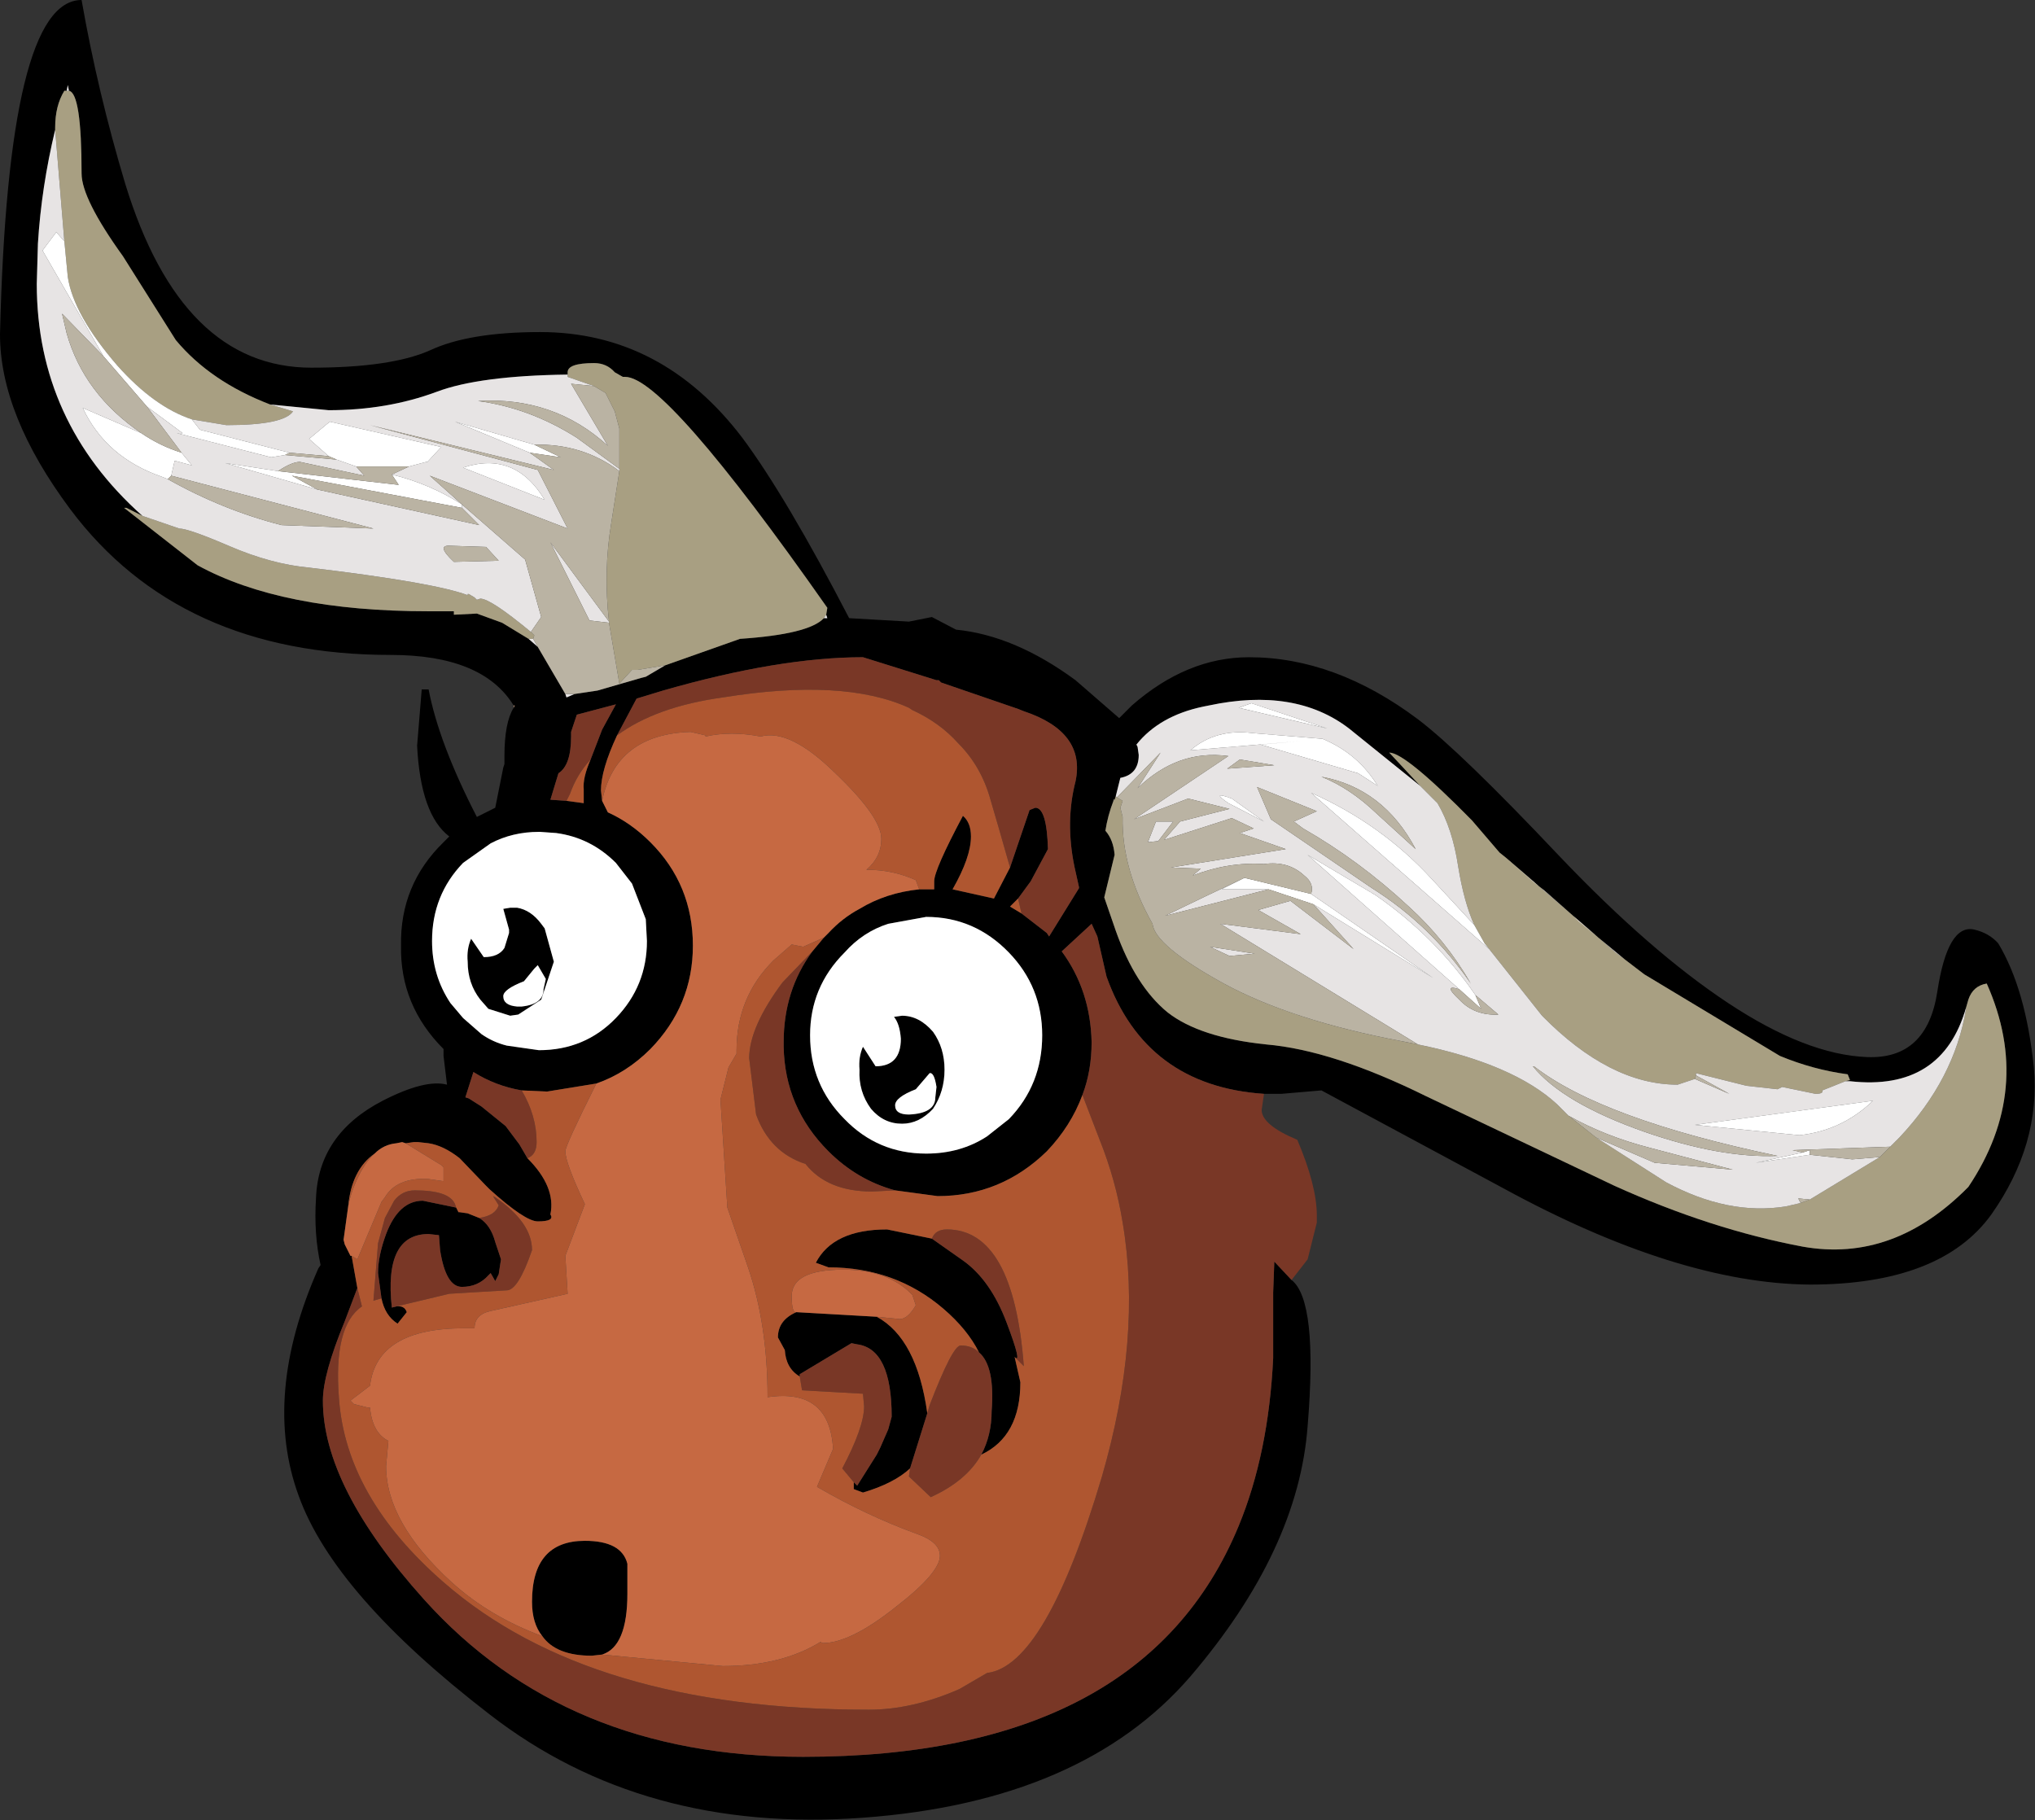
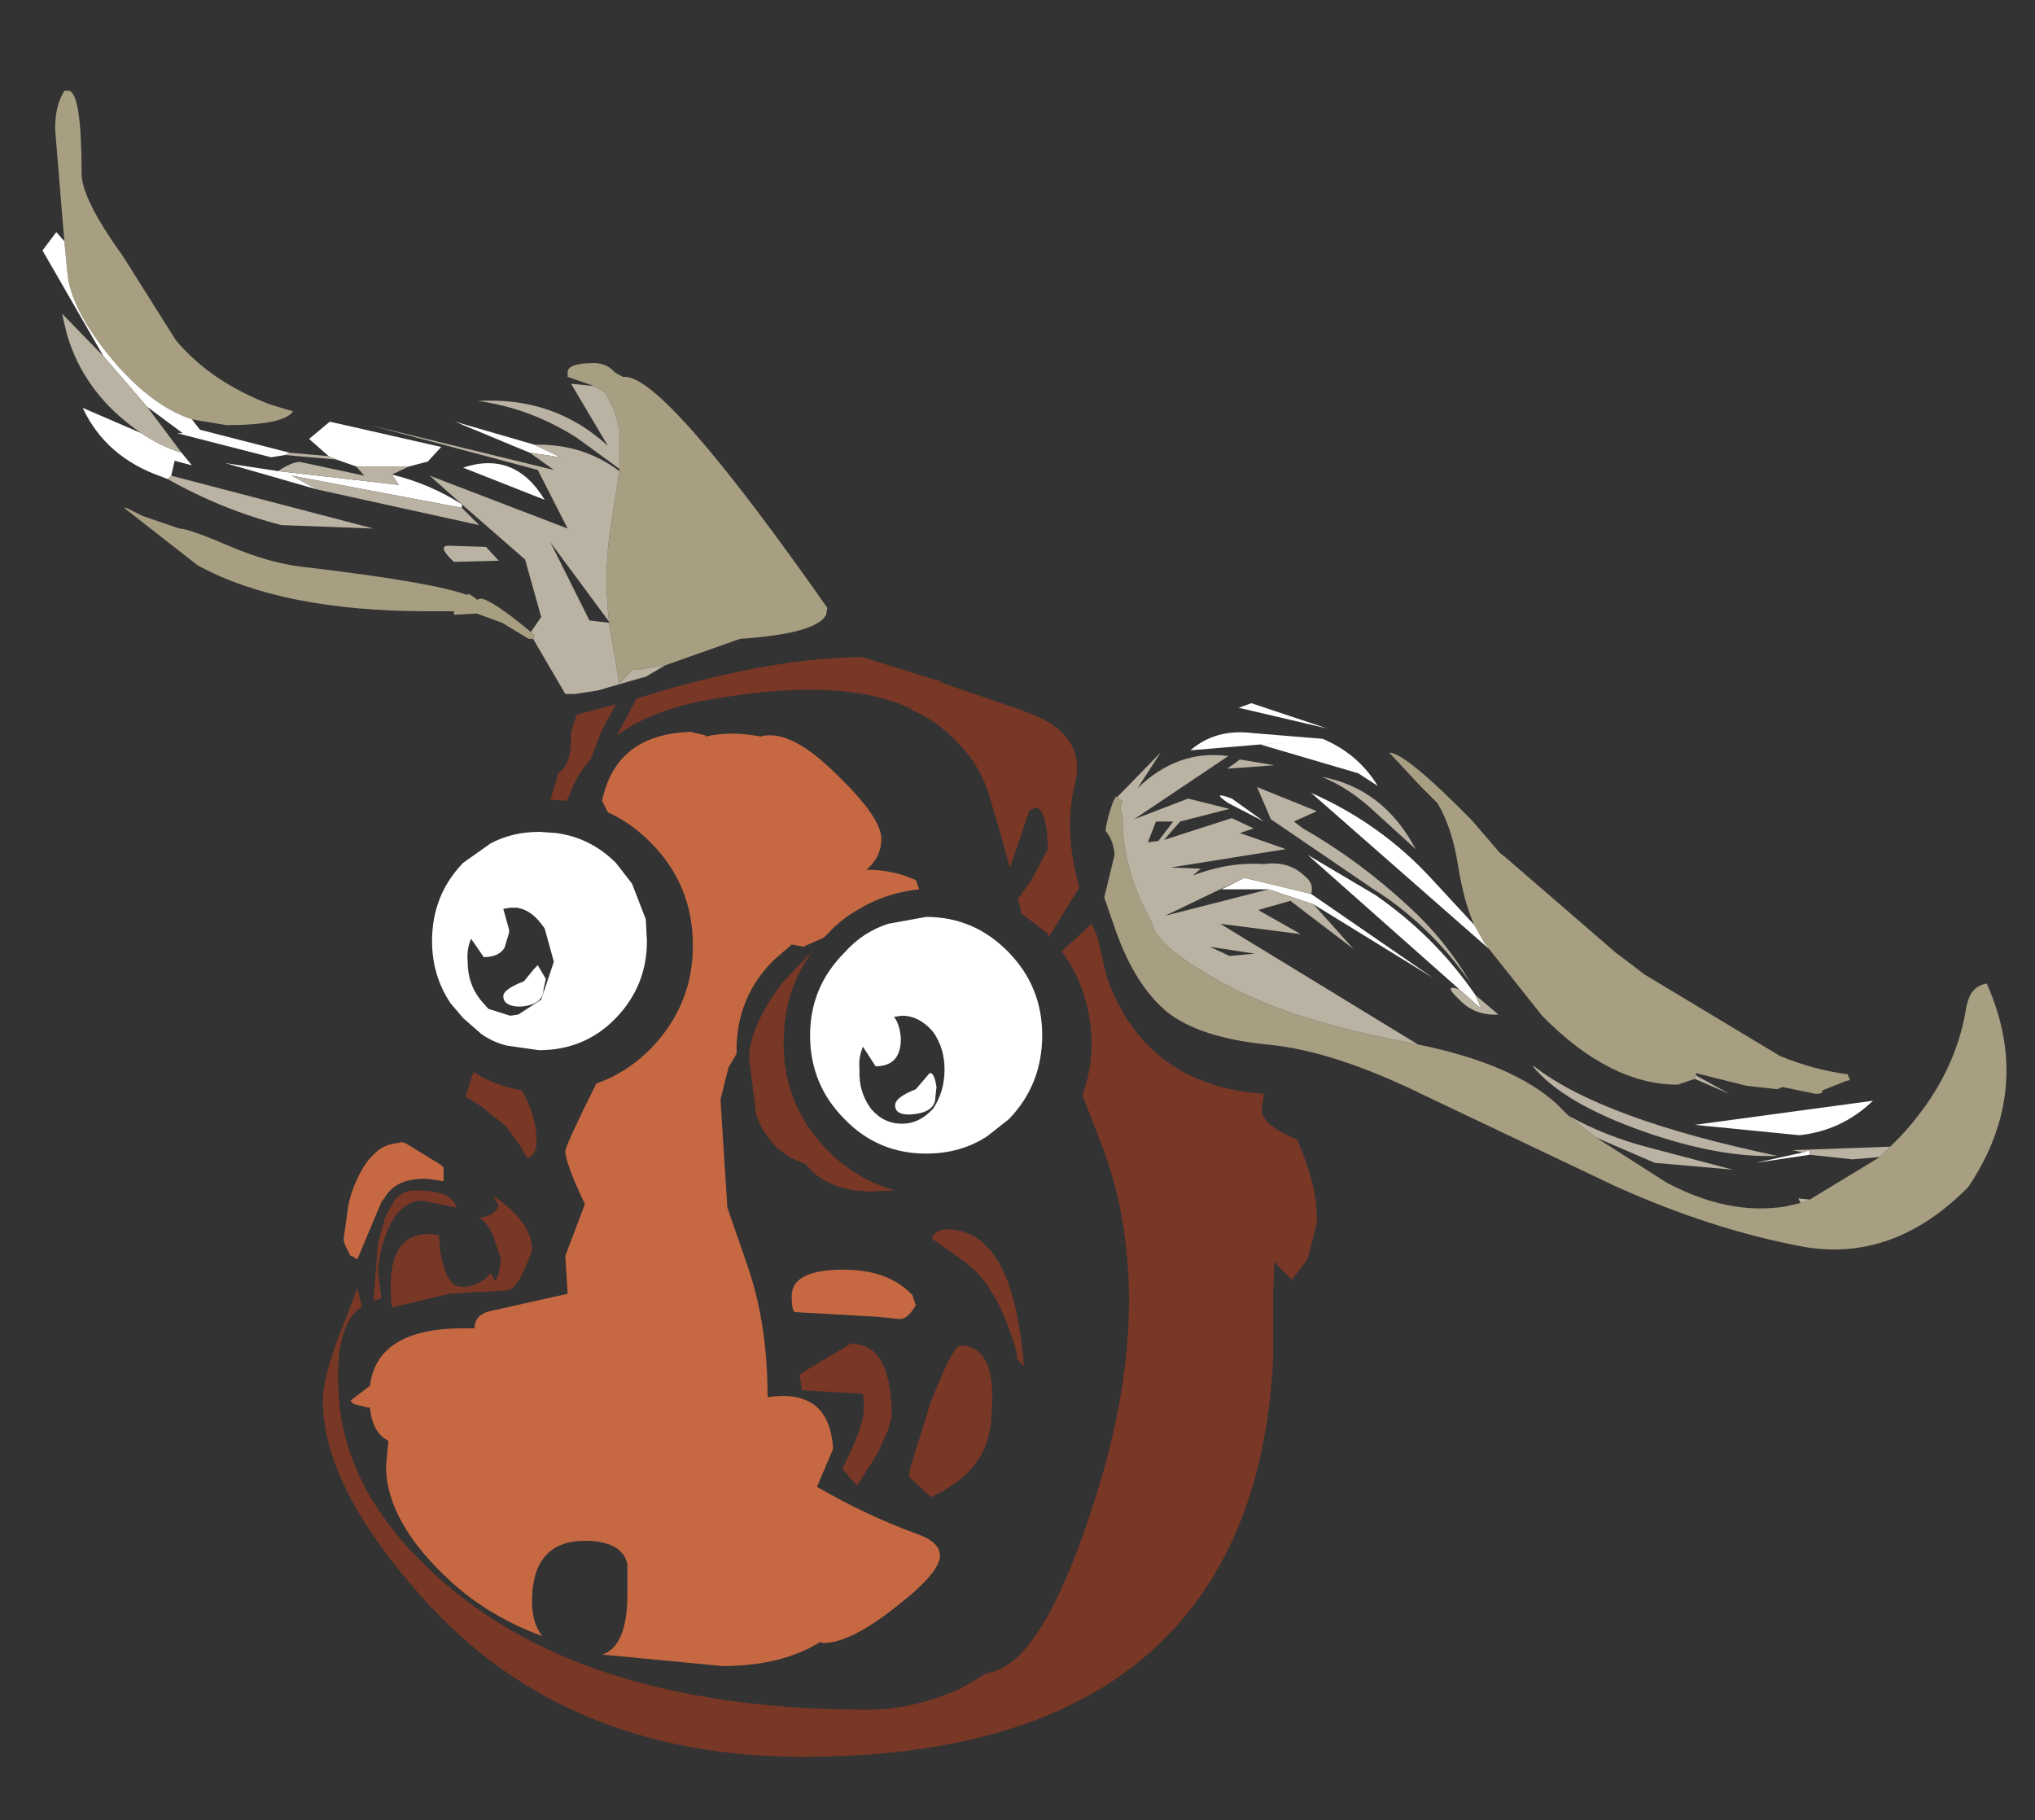
<svg xmlns="http://www.w3.org/2000/svg" height="79.2px" width="88.55px">
  <rect width="100%" height="100%" fill="#333333" stroke="none" />
  <g transform="matrix(1.0, 0.0, 0.0, 1.0, 1.3, 6.35)">
-     <path d="M1.7 -2.4 L1.65 -2.65 1.6 -2.4 1.5 -2.4 Q1.1 -1.75 1.1 -0.8 L1.1 -0.7 Q0.5 1.8 0.35 4.25 L0.3 6.0 Q0.3 12.0 4.9 16.1 L4.2 15.75 4.1 15.75 7.3 18.25 Q10.95 20.25 17.35 20.25 L18.45 20.25 18.45 20.4 19.45 20.35 20.55 20.75 21.7 21.45 22.1 21.8 23.3 23.85 23.35 24.0 23.7 23.85 24.7 23.7 26.6 23.15 26.8 23.1 27.65 22.6 30.9 21.45 Q33.9 21.25 34.55 20.55 L34.7 20.55 34.65 20.4 34.7 20.1 Q27.65 10.05 25.9 10.05 L25.8 10.05 25.45 9.85 Q25.1 9.45 24.55 9.45 23.4 9.45 23.4 9.85 L23.4 9.95 Q19.55 10.0 17.7 10.7 15.55 11.5 13.0 11.5 L10.45 11.25 Q7.85 10.25 6.35 8.45 L4.05 4.8 Q2.25 2.3 2.25 1.2 2.25 -2.3 1.7 -2.4 M21.05 24.35 Q19.7 22.15 15.7 22.15 6.5 22.15 1.75 15.8 -1.3 11.7 -1.3 8.2 -0.95 -6.35 2.25 -6.35 2.95 -2.35 4.15 1.65 6.6 9.65 12.25 9.65 15.7 9.65 17.4 8.9 19.1 8.1 22.2 8.1 27.5 8.1 31.0 12.7 32.9 15.25 35.65 20.55 L38.25 20.7 39.25 20.5 40.3 21.05 Q42.85 21.3 45.5 23.25 L47.4 24.9 47.95 24.35 Q50.35 22.25 53.05 22.25 56.8 22.25 60.4 24.95 62.25 26.35 66.55 30.9 70.5 35.05 73.9 37.3 77.3 39.55 79.95 39.65 82.55 39.75 83.0 36.8 83.45 33.85 84.6 34.1 85.25 34.25 85.65 34.7 86.85 36.7 87.2 40.1 87.5 43.45 85.35 46.5 83.15 49.55 77.45 49.55 71.7 49.5 64.1 45.35 L56.2 41.1 54.45 41.25 53.7 41.25 Q48.55 40.9 46.85 36.15 L46.45 34.4 46.2 33.85 44.9 35.05 Q46.15 36.75 46.2 39.0 46.2 40.25 45.8 41.3 45.3 42.65 44.25 43.75 42.25 45.7 39.5 45.7 L37.65 45.45 Q36.0 45.0 34.75 43.75 32.85 41.85 32.8 39.2 L32.8 39.0 Q32.8 36.75 34.05 35.05 L34.55 34.45 34.75 34.25 Q35.35 33.6 36.1 33.2 37.25 32.5 38.7 32.35 L39.35 32.35 39.35 32.0 Q39.35 31.5 40.6 29.15 40.95 29.45 40.95 30.05 40.95 30.95 40.15 32.35 L41.95 32.75 42.65 31.4 43.5 28.9 43.75 28.8 Q44.25 28.8 44.3 30.6 L43.55 32.0 43.0 32.75 42.65 33.1 43.15 33.4 44.25 34.25 44.35 34.4 45.65 32.3 45.65 32.25 45.45 31.35 Q45.05 29.4 45.5 27.65 45.95 25.5 43.25 24.6 L43.0 24.5 39.65 23.35 39.55 23.25 39.45 23.25 36.25 22.25 Q32.6 22.25 27.55 23.7 L26.4 24.05 25.55 25.65 Q24.85 27.15 24.85 28.05 L24.9 28.5 25.15 29.0 Q26.15 29.45 27.0 30.3 28.85 32.15 28.85 34.8 28.85 37.4 27.0 39.3 25.95 40.35 24.65 40.8 L22.5 41.15 21.4 41.1 Q20.25 40.9 19.3 40.3 L18.95 41.4 19.1 41.45 19.65 41.8 20.7 42.65 21.3 43.45 21.65 44.05 Q22.9 45.3 22.65 46.5 22.85 46.8 22.1 46.8 21.55 46.8 20.0 45.4 L19.85 45.25 18.7 44.05 Q18.0 43.5 17.35 43.4 L16.9 43.35 16.7 43.35 16.35 43.4 16.2 43.35 15.95 43.4 Q15.4 43.45 15.0 43.85 14.0 44.55 13.85 46.15 L13.65 47.6 13.7 47.8 13.95 48.3 14.0 48.3 14.25 49.7 13.7 51.15 Q12.75 53.45 12.75 54.6 12.75 58.35 17.15 63.25 23.3 70.1 33.65 70.1 48.45 70.1 52.6 60.05 53.9 56.9 54.1 52.75 L54.1 49.9 54.15 48.55 54.9 49.35 Q56.05 50.25 55.6 55.7 55.2 61.1 50.5 66.6 45.8 72.05 36.25 72.75 26.7 73.45 20.0 68.25 13.25 63.05 11.7 58.75 10.1 54.4 12.55 48.85 L12.65 48.7 Q12.35 47.35 12.45 45.8 12.55 43.0 15.35 41.55 17.2 40.6 18.15 40.85 L18.0 39.6 18.0 39.3 Q16.1 37.4 16.15 34.8 16.1 32.15 18.0 30.3 L18.25 30.05 Q17.0 29.1 16.85 26.1 L17.05 23.65 17.35 23.65 Q17.8 26.0 19.45 29.2 L20.25 28.8 20.6 27.05 20.65 26.9 20.65 26.55 Q20.65 25.1 21.05 24.45 L21.1 24.35 21.05 24.35 M47.15 28.5 Q46.9 29.15 46.8 29.8 47.15 30.2 47.2 30.85 L46.75 32.7 47.25 34.15 Q48.1 36.55 49.5 37.7 50.9 38.8 53.8 39.1 56.7 39.35 60.75 41.35 L68.95 45.25 Q73.15 47.15 77.15 47.9 81.1 48.6 84.35 45.3 87.2 41.05 85.15 36.45 84.55 36.55 84.35 37.15 L84.25 37.5 Q83.2 41.15 79.2 40.7 L79.0 40.7 79.2 40.65 79.1 40.4 Q77.6 40.2 76.15 39.6 L70.25 36.05 69.4 35.4 67.4 33.75 67.35 33.7 67.15 33.5 65.9 32.4 65.45 32.05 64.2 30.95 63.95 30.75 62.75 29.35 Q59.85 26.4 59.15 26.4 L60.5 27.85 57.4 25.35 Q55.05 23.55 51.3 24.35 L51.05 24.4 Q49.15 24.8 48.15 26.05 L48.2 26.15 48.25 26.5 Q48.25 27.35 47.45 27.5 L47.25 28.3 47.2 28.45 47.15 28.45 47.15 28.5 M42.6 42.35 Q44.05 40.85 44.05 38.7 44.05 36.6 42.6 35.1 41.1 33.55 39.0 33.55 L37.35 33.85 Q36.25 34.2 35.45 35.1 33.95 36.6 33.95 38.7 33.95 40.85 35.45 42.35 36.9 43.85 39.0 43.85 40.5 43.85 41.65 43.1 L42.6 42.35 M24.9 65.65 L24.45 65.7 Q22.9 65.7 22.3 64.85 21.85 64.3 21.85 63.35 21.85 60.7 24.15 60.7 25.75 60.7 26.0 61.7 L26.0 63.0 Q26.0 65.3 24.9 65.65 M17.5 34.6 Q17.5 36.1 18.3 37.3 L18.85 37.95 19.65 38.65 Q20.15 39.0 20.75 39.15 L22.15 39.35 Q24.15 39.35 25.5 37.95 26.85 36.55 26.85 34.6 L26.8 33.65 26.2 32.1 25.5 31.2 Q24.4 30.1 22.9 29.9 L22.2 29.85 22.15 29.85 Q21.0 29.85 20.05 30.35 L18.85 31.2 Q17.5 32.6 17.5 34.6 M19.2 34.5 L19.75 35.3 Q20.4 35.3 20.65 34.9 L20.85 34.25 20.85 34.1 20.6 33.2 20.9 33.15 21.2 33.15 Q21.8 33.25 22.25 33.85 L22.4 34.05 22.8 35.5 22.25 37.15 21.25 37.8 20.9 37.85 19.95 37.55 19.6 37.15 Q19.05 36.45 19.05 35.5 19.0 34.95 19.2 34.5 M18.55 46.2 L18.65 46.4 18.7 46.4 19.05 46.45 19.55 46.65 Q20.05 46.95 20.25 47.7 L20.5 48.45 20.4 49.1 20.25 49.4 20.05 49.05 19.95 49.15 Q19.5 49.65 18.8 49.65 18.1 49.65 17.85 48.05 L17.8 47.4 17.35 47.35 Q15.4 47.35 15.75 50.55 L15.95 50.5 Q16.3 50.45 16.4 50.75 L16.0 51.25 Q15.45 50.9 15.3 50.15 L15.15 49.05 Q15.15 48.3 15.5 47.35 16.05 45.9 17.1 45.9 L18.55 46.2 M24.4 26.7 L24.9 25.4 25.5 24.3 23.8 24.75 23.55 25.5 23.55 25.7 Q23.55 26.95 23.0 27.3 L22.65 28.45 23.35 28.5 24.1 28.6 24.1 28.0 Q24.05 27.5 24.4 26.7 M38.25 42.15 Q39.4 42.1 39.4 41.4 L39.45 40.95 Q39.35 40.3 39.15 40.35 L38.55 41.05 Q37.65 41.4 37.65 41.75 37.65 42.15 38.25 42.15 M39.3 38.55 Q39.8 39.25 39.8 40.2 39.8 41.15 39.3 41.9 38.7 42.55 37.95 42.55 37.15 42.55 36.6 41.9 36.05 41.15 36.1 40.2 36.05 39.65 36.25 39.2 L36.8 40.05 Q37.9 40.05 37.9 38.85 37.85 38.2 37.6 37.9 L37.95 37.85 Q38.7 37.85 39.3 38.55 M21.95 35.8 L21.5 36.35 Q20.6 36.7 20.6 37.0 20.6 37.4 21.2 37.45 L21.4 37.45 Q22.35 37.35 22.35 36.7 L22.45 36.25 22.1 35.65 21.95 35.8 M41.3 52.5 Q40.8 51.5 39.75 50.6 37.65 48.8 34.75 48.8 L34.2 48.6 Q34.95 47.15 37.3 47.15 L39.25 47.55 40.6 48.5 Q41.8 49.35 42.5 51.2 43.2 53.05 42.85 52.7 L43.1 53.8 Q43.1 56.15 41.4 56.95 41.85 56.1 41.85 55.05 42.0 53.1 41.3 52.5 M38.3 57.55 Q37.6 58.2 36.25 58.6 L35.85 58.45 35.85 58.3 35.85 58.15 36.0 58.3 36.85 56.95 37.0 56.65 37.35 55.85 37.5 55.3 Q37.5 52.35 36.0 52.15 L35.75 52.1 35.5 52.25 33.5 53.45 33.5 53.55 Q32.9 53.2 32.85 52.4 L32.55 51.85 Q32.55 51.1 33.35 50.75 L36.85 50.95 Q38.6 51.9 39.05 55.15 L38.3 57.55" fill="#000000" fill-rule="evenodd" stroke="none" />
    <path d="M1.6 -2.4 L1.7 -2.4 Q2.25 -2.3 2.25 1.2 2.25 2.3 4.05 4.8 L6.35 8.45 Q7.85 10.25 10.45 11.25 L11.45 11.55 Q11.05 12.15 8.55 12.15 L7.05 11.9 Q5.4 11.35 3.8 9.55 1.9 7.35 1.65 5.7 L1.5 4.15 1.1 -0.7 1.1 -0.8 Q1.1 -1.75 1.5 -2.4 L1.6 -2.4 M23.4 9.95 L23.4 9.85 Q23.4 9.45 24.55 9.45 25.1 9.45 25.45 9.85 L25.8 10.05 25.9 10.05 Q27.65 10.05 34.7 20.1 L34.65 20.4 34.55 20.55 Q33.9 21.25 30.9 21.45 L27.65 22.6 26.45 22.8 26.2 22.8 25.65 23.4 25.2 20.75 25.2 20.7 Q24.95 18.5 25.3 16.4 L25.65 14.15 25.65 14.05 25.65 12.3 25.45 11.55 25.05 10.75 24.55 10.45 23.4 10.05 23.4 9.95 M21.7 21.45 L20.55 20.75 19.45 20.35 18.45 20.4 18.45 20.25 17.35 20.25 Q10.95 20.25 7.3 18.25 L4.1 15.75 4.2 15.75 4.9 16.1 6.5 16.65 Q6.9 16.65 8.65 17.4 10.5 18.2 12.15 18.35 17.6 19.0 19.05 19.55 L19.05 19.5 19.1 19.5 19.35 19.65 19.45 19.75 19.6 19.7 Q20.05 19.7 21.8 21.15 L21.95 21.3 21.9 21.45 21.75 21.45 21.7 21.45 M84.25 37.5 L84.35 37.15 Q84.55 36.55 85.15 36.45 87.2 41.05 84.35 45.3 81.1 48.6 77.15 47.9 73.15 47.15 68.95 45.25 L60.75 41.35 Q56.7 39.35 53.8 39.1 50.9 38.8 49.5 37.7 48.1 36.55 47.25 34.15 L46.75 32.7 47.2 30.85 Q47.15 30.2 46.8 29.8 46.9 29.15 47.15 28.5 L47.2 28.45 47.25 28.3 47.3 28.35 47.55 28.5 47.45 28.8 47.55 29.2 Q47.5 31.45 48.85 33.85 48.95 34.8 51.95 36.45 54.9 38.05 59.65 38.95 L60.4 39.1 Q64.55 39.95 66.45 41.7 L66.95 42.2 68.15 43.15 71.2 45.1 Q73.9 46.55 76.4 46.15 L77.05 46.0 77.45 45.85 80.5 44.0 80.95 43.55 81.35 43.15 Q83.75 40.6 84.25 37.55 L84.25 37.5 M60.5 27.85 L59.15 26.4 Q59.85 26.4 62.75 29.35 L63.95 30.75 64.2 30.95 69.0 35.1 69.4 35.4 70.25 36.05 76.15 39.6 Q77.6 40.2 79.1 40.4 L79.2 40.65 79.0 40.7 78.0 41.1 Q78.05 41.25 77.7 41.25 L76.25 40.95 76.05 41.05 74.7 40.9 72.5 40.35 72.5 40.45 72.45 40.6 71.7 40.85 Q68.75 40.85 65.8 37.85 L63.5 34.95 63.3 34.7 62.85 33.9 Q62.4 32.9 62.15 31.35 61.9 29.7 61.25 28.6 L60.5 27.85" fill="#a89f82" fill-rule="evenodd" stroke="none" />
-     <path d="M1.6 -2.4 L1.65 -2.65 1.7 -2.4 1.6 -2.4 M10.45 11.25 L13.0 11.5 Q15.55 11.5 17.7 10.7 19.55 10.0 23.4 9.95 L23.4 10.05 24.55 10.45 23.55 10.35 25.15 13.05 Q22.8 10.9 19.5 11.1 21.75 11.4 23.8 12.7 L25.65 14.05 25.65 14.15 Q24.05 12.95 21.95 13.0 L18.5 12.0 21.75 13.35 22.8 14.1 14.8 12.15 22.1 14.1 23.4 16.65 17.4 14.35 18.8 15.6 21.55 18.0 22.25 20.5 21.8 21.15 Q20.05 19.7 19.6 19.7 L19.45 19.75 19.35 19.65 19.1 19.5 19.05 19.5 19.05 19.55 Q17.6 19.0 12.15 18.35 10.5 18.2 8.65 17.4 6.9 16.65 6.5 16.65 L4.9 16.1 Q0.3 12.0 0.3 6.0 L0.35 4.25 Q0.5 1.8 1.1 -0.7 L1.5 4.15 1.15 3.75 0.55 4.55 3.2 9.15 1.4 7.3 1.6 8.15 Q2.35 10.8 4.85 12.5 L2.3 11.4 Q3.3 13.55 5.75 14.4 L6.0 14.5 Q8.4 15.85 10.95 16.5 L14.95 16.65 6.15 14.35 6.3 13.7 7.05 13.9 6.6 13.35 5.1 11.35 6.65 12.5 6.4 12.5 10.5 13.55 11.1 13.45 13.35 13.65 14.2 13.95 14.55 14.35 11.75 13.75 Q11.4 13.75 10.8 14.15 L8.5 13.8 12.5 14.95 19.55 16.5 18.8 15.75 18.8 15.6 Q17.4 14.7 15.75 14.3 L16.5 13.95 17.25 13.75 17.6 13.75 17.3 13.75 17.9 13.1 13.05 12.0 12.15 12.75 13.0 13.5 11.3 13.35 7.4 12.35 7.05 11.9 8.55 12.15 Q11.05 12.15 11.45 11.55 L10.45 11.25 M34.65 20.4 L34.7 20.55 34.55 20.55 34.65 20.4 M23.7 23.85 L23.35 24.0 23.3 23.85 23.7 23.85 M22.1 21.8 L21.7 21.45 21.75 21.45 21.9 21.45 22.1 21.8 M84.25 37.5 L84.25 37.55 Q83.75 40.6 81.35 43.15 L80.95 43.55 76.7 43.7 77.15 43.8 75.1 44.25 77.45 43.9 79.3 44.1 80.5 44.0 77.45 45.85 76.95 45.8 77.05 46.0 76.4 46.15 Q73.9 46.55 71.2 45.1 L68.15 43.15 70.7 44.25 74.1 44.55 70.5 43.6 Q68.55 43.1 66.95 42.2 L66.45 41.7 Q64.55 39.95 60.4 39.1 L51.8 33.85 55.3 34.3 53.45 33.25 54.85 32.85 57.6 34.95 55.85 33.0 61.05 36.2 55.75 32.55 Q55.9 32.1 55.45 31.75 54.75 31.1 53.7 31.25 52.15 31.15 50.6 31.75 L50.95 31.45 49.65 31.4 54.65 30.6 52.65 29.9 53.25 29.7 52.3 29.25 49.35 30.2 50.05 29.4 52.2 28.85 50.4 28.4 48.05 29.3 52.15 26.55 Q49.95 26.25 48.2 27.95 L49.2 26.4 47.3 28.35 47.25 28.3 47.45 27.5 Q48.25 27.35 48.25 26.5 L48.2 26.15 48.15 26.05 Q49.15 24.8 51.05 24.4 L51.3 24.35 Q55.05 23.55 57.4 25.35 L60.5 27.85 61.25 28.6 Q61.9 29.7 62.15 31.35 62.4 32.9 62.85 33.9 L61.0 31.9 Q58.8 29.5 55.75 28.15 L63.5 34.95 65.8 37.85 Q68.75 40.85 71.7 40.85 L72.45 40.6 73.95 41.25 72.5 40.45 72.5 40.35 74.7 40.9 76.05 41.05 76.25 40.95 77.7 41.25 Q78.05 41.25 78.0 41.1 L79.0 40.7 79.2 40.7 Q83.2 41.15 84.25 37.5 M52.6 24.45 L56.45 25.35 53.15 24.25 52.6 24.45 M56.2 27.45 Q57.45 27.95 58.6 29.05 L60.3 30.6 Q58.9 27.95 56.2 27.45 M69.4 35.4 L69.0 35.1 64.2 30.95 65.45 32.05 65.9 32.4 67.15 33.5 67.35 33.7 67.4 33.75 69.4 35.4 M56.25 25.8 L53.2 25.55 Q51.6 25.35 50.5 26.3 L55.3 25.9 53.55 26.05 57.8 27.3 58.65 27.85 Q57.8 26.45 56.25 25.8 M52.1 27.1 L54.15 26.95 52.65 26.7 52.1 27.1 M52.15 28.6 L53.7 29.4 52.3 28.4 Q51.35 28.05 52.15 28.6 M55.0 29.4 L56.0 28.95 53.4 27.9 54.0 29.3 58.4 32.3 Q60.95 33.9 62.7 36.45 61.6 34.55 60.0 33.1 57.85 31.1 55.4 29.7 L55.0 29.4 M53.9 32.35 L49.4 33.5 Q51.15 32.65 52.85 31.85 L51.85 32.35 53.9 32.35 M51.35 34.85 L53.3 35.15 52.2 35.25 51.35 34.85 M62.9 36.95 Q61.15 34.4 58.55 32.6 L55.6 30.85 62.2 36.7 Q61.45 36.45 62.2 37.15 62.85 37.85 63.9 37.8 L62.9 36.95 M49.0 29.4 L49.75 29.4 49.1 30.25 48.65 30.3 49.0 29.4 M70.25 42.9 Q73.55 44.05 76.05 43.95 68.4 42.35 65.45 40.05 L65.4 40.05 Q66.7 41.65 70.25 42.9 M80.2 41.55 L72.45 42.6 77.0 43.05 Q78.85 42.85 80.2 41.55 M25.2 20.7 L25.2 20.75 24.35 20.65 22.65 17.25 25.2 20.7 M18.45 18.1 L20.4 18.05 19.85 17.45 18.3 17.4 Q17.65 17.35 18.45 18.1 M18.85 14.0 L22.4 15.4 Q21.1 13.25 18.85 14.0" fill="#e7e4e4" fill-rule="evenodd" stroke="none" />
    <path d="M53.7 41.25 L53.6 41.95 Q53.6 42.6 55.15 43.25 56.0 45.25 56.0 46.55 L56.0 46.85 55.6 48.45 54.9 49.35 54.15 48.55 54.1 49.9 54.1 52.75 Q53.9 56.9 52.6 60.05 48.45 70.1 33.65 70.1 23.3 70.1 17.15 63.25 12.75 58.35 12.75 54.6 12.75 53.45 13.7 51.15 L14.25 49.7 14.45 50.5 Q13.2 51.35 13.45 54.5 13.75 58.8 18.0 62.5 24.35 68.05 36.5 68.05 38.4 68.05 40.45 67.15 L41.65 66.45 Q44.2 66.15 46.65 57.9 48.4 51.85 47.55 46.85 47.25 45.0 46.55 43.25 L45.8 41.3 Q46.2 40.25 46.2 39.0 46.15 36.75 44.9 35.05 L46.2 33.85 46.45 34.4 46.85 36.15 Q48.55 40.9 53.7 41.25 M25.55 25.65 L26.4 24.05 27.55 23.7 Q32.6 22.25 36.25 22.25 L39.45 23.25 39.55 23.25 39.65 23.35 43.0 24.5 43.25 24.6 Q45.95 25.5 45.5 27.65 45.05 29.4 45.45 31.35 L45.65 32.25 45.65 32.3 44.35 34.4 44.25 34.25 43.15 33.4 43.0 32.75 43.55 32.0 44.3 30.6 Q44.25 28.8 43.75 28.8 L43.5 28.9 42.65 31.4 42.15 29.65 41.8 28.45 Q41.4 27.0 40.4 26.0 39.6 25.1 38.4 24.55 L38.25 24.45 Q35.4 23.15 30.15 24.0 27.25 24.4 25.55 25.65 M54.1 49.9 L54.05 49.9 54.1 49.9 M37.65 45.45 L36.65 45.5 Q34.7 45.5 33.75 44.3 32.2 43.8 31.6 42.15 L31.3 39.7 Q31.3 38.35 32.75 36.4 L34.05 35.05 Q32.8 36.75 32.8 39.0 L32.8 39.2 Q32.85 41.85 34.75 43.75 36.0 45.0 37.65 45.45 M21.4 41.1 Q22.05 42.2 22.05 43.35 22.05 43.9 21.65 44.05 L21.3 43.45 20.7 42.65 19.65 41.8 19.1 41.45 18.95 41.4 19.3 40.3 Q20.25 40.9 21.4 41.1 M19.55 46.65 Q20.25 46.55 20.4 46.1 L20.15 45.7 20.25 45.75 Q21.85 46.85 21.85 48.05 21.25 49.8 20.75 49.8 L18.25 49.95 15.95 50.5 15.75 50.55 Q15.4 47.35 17.35 47.35 L17.8 47.4 17.85 48.05 Q18.1 49.65 18.8 49.65 19.5 49.65 19.95 49.15 L20.05 49.05 20.25 49.4 20.4 49.1 20.5 48.45 20.25 47.7 Q20.05 46.95 19.55 46.65 M15.3 50.15 L14.95 50.25 15.15 47.75 15.45 46.65 15.85 45.9 Q16.2 45.45 16.75 45.45 18.25 45.45 18.5 46.05 L18.55 46.2 17.1 45.9 Q16.05 45.9 15.5 47.35 15.15 48.3 15.15 49.05 L15.3 50.15 M23.35 28.5 L22.65 28.45 23.0 27.3 Q23.55 26.95 23.55 25.7 L23.55 25.5 23.8 24.75 25.5 24.3 24.9 25.4 24.4 26.7 Q23.8 27.35 23.5 28.2 L23.35 28.5 M39.25 47.55 Q39.4 47.15 39.9 47.15 42.8 47.15 43.25 53.1 L42.85 52.7 Q43.2 53.05 42.5 51.2 41.8 49.35 40.6 48.5 L39.25 47.55 M41.4 56.95 Q40.75 58.1 39.2 58.8 L38.25 57.9 38.3 57.55 39.05 55.15 39.15 54.8 Q40.15 52.2 40.5 52.2 41.0 52.2 41.3 52.5 42.0 53.1 41.85 55.05 41.85 56.1 41.4 56.95 M35.85 58.15 L35.35 57.55 Q36.3 55.75 36.3 54.85 L36.25 54.3 33.6 54.15 33.5 53.55 33.5 53.45 35.5 52.25 35.75 52.1 36.0 52.15 Q37.5 52.35 37.5 55.3 L37.35 55.85 37.0 56.65 36.85 56.95 36.0 58.3 35.85 58.15" fill="#793726" fill-rule="evenodd" stroke="none" />
    <path d="M52.6 24.45 L53.15 24.25 56.45 25.35 52.6 24.45 M62.85 33.9 L63.3 34.7 63.5 34.95 55.75 28.15 Q58.8 29.5 61.0 31.9 L62.85 33.9 M56.25 25.8 Q57.8 26.45 58.65 27.85 L57.8 27.3 53.55 26.05 55.3 25.9 50.5 26.3 Q51.6 25.35 53.2 25.55 L56.25 25.8 M52.15 28.6 Q51.35 28.05 52.3 28.4 L53.7 29.4 52.15 28.6 M55.85 33.0 L53.9 32.35 51.85 32.35 52.85 31.85 55.75 32.55 61.05 36.2 55.85 33.0 M62.2 36.7 L55.6 30.85 58.55 32.6 Q61.15 34.4 62.9 36.95 L63.15 37.55 62.2 36.7 M42.6 42.35 L41.65 43.1 Q40.5 43.85 39.0 43.85 36.9 43.85 35.45 42.35 33.95 40.85 33.95 38.7 33.95 36.6 35.45 35.1 36.25 34.2 37.35 33.85 L39.0 33.55 Q41.1 33.55 42.6 35.1 44.05 36.6 44.05 38.7 44.05 40.85 42.6 42.35 M80.2 41.55 Q78.85 42.85 77.0 43.05 L72.45 42.6 80.2 41.55 M77.15 43.8 L77.45 43.7 77.45 43.9 75.1 44.25 77.15 43.8 M21.95 13.0 L23.1 13.55 21.75 13.35 18.5 12.0 21.95 13.0 M1.5 4.15 L1.65 5.7 Q1.9 7.35 3.8 9.55 5.4 11.35 7.05 11.9 L7.4 12.35 11.3 13.35 11.1 13.45 10.5 13.55 6.4 12.5 6.65 12.5 5.1 11.35 3.2 9.15 0.55 4.55 1.15 3.75 1.5 4.15 M13.0 13.5 L12.15 12.75 13.05 12.0 17.9 13.1 17.3 13.75 17.25 13.75 16.5 13.95 14.2 13.95 13.35 13.65 13.0 13.5 M15.75 14.3 Q17.4 14.7 18.8 15.6 L18.8 15.75 11.4 14.35 12.5 14.95 8.5 13.8 10.8 14.15 16.05 14.75 15.75 14.3 M6.6 13.35 L7.05 13.9 6.3 13.7 6.15 14.35 6.0 14.5 5.75 14.4 Q3.3 13.55 2.3 11.4 L4.85 12.5 Q5.65 13.05 6.6 13.35 M17.5 34.6 Q17.5 32.6 18.85 31.2 L20.05 30.35 Q21.0 29.85 22.15 29.85 L22.2 29.85 22.9 29.9 Q24.4 30.1 25.5 31.2 L26.2 32.1 26.8 33.65 26.85 34.6 Q26.85 36.55 25.5 37.95 24.15 39.35 22.15 39.35 L20.75 39.15 Q20.15 39.0 19.65 38.65 L18.85 37.95 18.3 37.3 Q17.5 36.1 17.5 34.6 M19.2 34.5 Q19.0 34.95 19.05 35.5 19.05 36.45 19.6 37.15 L19.95 37.55 20.9 37.85 21.25 37.8 22.25 37.15 22.8 35.5 22.4 34.05 22.25 33.85 Q21.8 33.25 21.2 33.15 L20.9 33.15 20.6 33.2 20.85 34.1 20.85 34.25 20.65 34.9 Q20.4 35.3 19.75 35.3 L19.2 34.5 M21.95 35.8 L22.1 35.65 22.45 36.25 22.35 36.7 Q22.35 37.35 21.4 37.45 L21.2 37.45 Q20.6 37.4 20.6 37.0 20.6 36.7 21.5 36.35 L21.95 35.8 M39.3 38.55 Q38.7 37.85 37.95 37.85 L37.6 37.9 Q37.85 38.2 37.9 38.85 37.9 40.05 36.8 40.05 L36.25 39.2 Q36.05 39.65 36.1 40.2 36.05 41.15 36.6 41.9 37.15 42.55 37.95 42.55 38.7 42.55 39.3 41.9 39.8 41.15 39.8 40.2 39.8 39.25 39.3 38.55 M38.25 42.15 Q37.65 42.15 37.65 41.75 37.65 41.4 38.55 41.05 L39.15 40.35 Q39.35 40.3 39.45 40.95 L39.4 41.4 Q39.4 42.1 38.25 42.15 M18.85 14.0 Q21.1 13.25 22.4 15.4 L18.85 14.0" fill="#ffffff" fill-rule="evenodd" stroke="none" />
    <path d="M27.65 22.6 L26.8 23.1 26.6 23.15 24.7 23.7 23.7 23.85 23.3 23.85 22.1 21.8 21.9 21.45 21.95 21.3 21.8 21.15 22.25 20.5 21.55 18.0 18.8 15.6 17.4 14.35 23.4 16.65 22.1 14.1 14.8 12.15 22.8 14.1 21.75 13.35 23.1 13.55 21.95 13.0 Q24.05 12.95 25.65 14.15 L25.3 16.4 Q24.95 18.5 25.2 20.7 L22.65 17.25 24.35 20.65 25.2 20.75 25.65 23.4 26.2 22.8 26.45 22.8 27.65 22.6 M80.95 43.55 L80.5 44.0 79.3 44.1 77.45 43.9 77.45 43.7 77.15 43.8 76.7 43.7 80.95 43.55 M77.45 45.85 L77.05 46.0 76.95 45.8 77.45 45.85 M68.15 43.15 L66.95 42.2 Q68.55 43.1 70.5 43.6 L74.1 44.55 70.7 44.25 68.15 43.15 M60.4 39.1 L59.65 38.95 Q54.9 38.05 51.95 36.45 48.95 34.8 48.85 33.85 47.5 31.45 47.55 29.2 L47.45 28.8 47.55 28.5 47.3 28.35 49.2 26.4 48.2 27.95 Q49.95 26.25 52.15 26.55 L48.05 29.3 50.4 28.4 52.2 28.85 50.05 29.4 49.35 30.2 52.3 29.25 53.25 29.7 52.65 29.9 54.65 30.6 49.65 31.4 50.95 31.45 50.6 31.75 Q52.15 31.15 53.7 31.25 54.75 31.1 55.45 31.75 55.9 32.1 55.75 32.55 L52.85 31.85 Q51.15 32.65 49.4 33.5 L53.9 32.35 55.85 33.0 57.6 34.95 54.85 32.85 53.45 33.25 55.3 34.3 51.8 33.85 60.4 39.1 M47.2 28.45 L47.15 28.5 47.15 28.45 47.2 28.45 M56.2 27.45 Q58.9 27.95 60.3 30.6 L58.6 29.05 Q57.45 27.95 56.2 27.45 M72.45 40.6 L72.5 40.45 73.95 41.25 72.45 40.6 M52.1 27.1 L52.65 26.7 54.15 26.95 52.1 27.1 M55.0 29.4 L55.4 29.7 Q57.85 31.1 60.0 33.1 61.6 34.55 62.7 36.45 60.95 33.9 58.4 32.3 L54.0 29.3 53.4 27.9 56.0 28.95 55.0 29.4 M51.35 34.85 L52.2 35.25 53.3 35.15 51.35 34.85 M62.2 36.7 L63.15 37.55 62.9 36.95 63.9 37.8 Q62.85 37.85 62.2 37.15 61.45 36.45 62.2 36.7 M49.0 29.4 L48.65 30.3 49.1 30.25 49.75 29.4 49.0 29.4 M70.25 42.9 Q66.7 41.65 65.4 40.05 L65.45 40.05 Q68.4 42.35 76.05 43.95 73.55 44.05 70.25 42.9 M25.65 14.05 L23.8 12.7 Q21.75 11.4 19.5 11.1 22.8 10.9 25.15 13.05 L23.55 10.35 24.55 10.45 25.05 10.75 25.45 11.55 25.65 12.3 25.65 14.05 M11.3 13.35 L13.0 13.5 13.35 13.65 11.1 13.45 11.3 13.35 M17.3 13.75 L17.6 13.75 17.25 13.75 17.3 13.75 M16.5 13.95 L15.75 14.3 16.05 14.75 10.8 14.15 Q11.4 13.75 11.75 13.75 L14.55 14.35 14.2 13.95 16.5 13.95 M18.8 15.75 L19.55 16.5 12.5 14.95 11.4 14.35 18.8 15.75 M5.1 11.35 L6.6 13.35 Q5.65 13.05 4.85 12.5 2.35 10.8 1.6 8.15 L1.4 7.3 3.2 9.15 5.1 11.35 M6.15 14.35 L14.95 16.65 10.95 16.5 Q8.4 15.85 6.0 14.5 L6.15 14.35 M18.45 18.1 Q17.65 17.35 18.3 17.4 L19.85 17.45 20.4 18.05 18.45 18.1" fill="#bab3a3" fill-rule="evenodd" stroke="none" />
-     <path d="M25.55 25.65 Q27.25 24.4 30.15 24.0 35.4 23.15 38.25 24.45 L38.4 24.55 Q39.6 25.1 40.4 26.0 41.4 27.0 41.8 28.45 L42.15 29.65 42.65 31.4 41.95 32.75 40.15 32.35 Q40.95 30.95 40.95 30.05 40.95 29.45 40.6 29.15 39.35 31.5 39.35 32.0 L39.35 32.35 38.7 32.35 38.55 31.95 Q37.55 31.5 36.45 31.5 L36.4 31.5 Q37.05 30.95 37.05 30.15 37.05 29.2 35.0 27.25 33.05 25.35 31.8 25.7 30.5 25.45 29.4 25.7 L29.4 25.65 28.75 25.5 Q25.5 25.6 24.9 28.5 L24.85 28.05 Q24.85 27.15 25.55 25.65 M43.0 32.75 L43.15 33.4 42.65 33.1 43.0 32.75 M45.8 41.3 L46.55 43.25 Q47.25 45.0 47.55 46.85 48.4 51.85 46.65 57.9 44.2 66.15 41.65 66.45 L40.45 67.15 Q38.4 68.05 36.5 68.05 24.35 68.05 18.0 62.5 13.75 58.8 13.45 54.5 13.2 51.35 14.45 50.5 L14.25 49.7 14.0 48.3 14.25 48.45 15.3 45.95 15.45 45.75 Q15.95 44.9 17.3 44.95 L18.0 45.05 18.0 44.45 17.9 44.35 16.35 43.4 16.7 43.35 16.9 43.35 17.35 43.4 Q18.0 43.5 18.7 44.05 L19.85 45.25 20.0 45.4 Q21.55 46.8 22.1 46.8 22.85 46.8 22.65 46.5 22.9 45.3 21.65 44.05 22.05 43.9 22.05 43.35 22.05 42.2 21.4 41.1 L22.5 41.15 24.65 40.8 Q23.3 43.5 23.3 43.75 23.3 44.25 24.15 46.05 L23.3 48.3 23.4 49.95 20.05 50.7 Q19.35 50.85 19.35 51.45 L18.9 51.45 Q15.1 51.45 14.8 53.95 L13.95 54.6 14.1 54.75 14.7 54.9 14.8 54.9 Q14.9 56.0 15.6 56.35 L15.5 57.45 Q15.5 59.9 18.35 62.5 20.0 64.0 22.3 64.85 22.9 65.7 24.45 65.7 L24.9 65.65 30.15 66.15 Q32.7 66.15 34.4 65.1 L34.5 65.15 Q35.7 65.15 37.65 63.6 39.6 62.1 39.6 61.35 39.6 60.75 38.6 60.4 36.4 59.6 34.25 58.35 L34.95 56.7 Q34.8 54.05 32.1 54.45 32.1 51.3 31.25 48.8 L30.35 46.2 30.05 41.5 30.4 40.1 30.75 39.5 30.75 39.35 Q30.75 37.05 32.35 35.45 L33.15 34.75 33.65 34.85 34.55 34.45 34.05 35.05 32.75 36.4 Q31.3 38.35 31.3 39.7 L31.6 42.15 Q32.2 43.8 33.75 44.3 34.7 45.5 36.65 45.5 L37.65 45.45 39.5 45.7 Q42.25 45.7 44.25 43.75 45.3 42.65 45.8 41.3 M13.85 46.15 Q14.0 44.55 15.0 43.85 14.55 44.25 14.2 45.05 13.95 45.6 13.85 46.15 M19.55 46.65 L19.05 46.45 18.7 46.4 18.65 46.4 18.55 46.2 18.5 46.05 Q18.25 45.45 16.75 45.45 16.2 45.45 15.85 45.9 L15.45 46.65 15.15 47.75 14.95 50.25 15.3 50.15 Q15.45 50.9 16.0 51.25 L16.4 50.75 Q16.3 50.45 15.95 50.5 L18.25 49.95 20.75 49.8 Q21.25 49.8 21.85 48.05 21.85 46.85 20.25 45.75 L20.15 45.7 20.4 46.1 Q20.25 46.55 19.55 46.65 M23.35 28.5 L23.5 28.2 Q23.8 27.35 24.4 26.7 24.05 27.5 24.1 28.0 L24.1 28.6 23.35 28.5 M39.25 47.55 L37.3 47.15 Q34.95 47.15 34.2 48.6 L34.75 48.8 Q37.65 48.8 39.75 50.6 40.8 51.5 41.3 52.5 41.0 52.2 40.5 52.2 40.15 52.2 39.15 54.8 L39.05 55.15 Q38.6 51.9 36.85 50.95 L37.85 51.05 Q38.2 51.05 38.55 50.45 L38.4 50.0 Q37.35 48.9 35.4 48.9 33.15 48.9 33.15 50.05 33.15 50.8 33.35 50.75 32.55 51.1 32.55 51.85 L32.85 52.4 Q32.9 53.2 33.5 53.55 L33.6 54.15 36.25 54.3 36.3 54.85 Q36.3 55.75 35.35 57.55 L35.85 58.15 35.85 58.3 35.85 58.45 36.25 58.6 Q37.6 58.2 38.3 57.55 L38.25 57.9 39.2 58.8 Q40.75 58.1 41.4 56.95 43.1 56.15 43.1 53.8 L42.85 52.7 43.25 53.1 Q42.8 47.15 39.9 47.15 39.4 47.15 39.25 47.55" fill="#af5630" fill-rule="evenodd" stroke="none" />
-     <path d="M21.05 24.45 L21.05 24.35 21.1 24.35 21.05 24.45" fill="#b4896d" fill-rule="evenodd" stroke="none" />
    <path d="M34.55 34.45 L33.65 34.85 33.15 34.75 32.35 35.45 Q30.75 37.05 30.75 39.35 L30.75 39.5 30.4 40.1 30.05 41.5 30.35 46.2 31.25 48.8 Q32.1 51.3 32.1 54.45 34.8 54.05 34.95 56.7 L34.25 58.35 Q36.4 59.6 38.6 60.4 39.6 60.75 39.6 61.35 39.6 62.1 37.65 63.6 35.7 65.15 34.5 65.15 L34.4 65.1 Q32.7 66.15 30.15 66.15 L24.9 65.65 Q26.0 65.3 26.0 63.0 L26.0 61.7 Q25.75 60.7 24.15 60.7 21.85 60.7 21.85 63.35 21.85 64.3 22.3 64.85 20.0 64.0 18.35 62.5 15.5 59.9 15.5 57.45 L15.6 56.35 Q14.9 56.0 14.8 54.9 L14.7 54.9 14.1 54.75 13.95 54.6 14.8 53.95 Q15.1 51.45 18.9 51.45 L19.35 51.45 Q19.35 50.85 20.05 50.7 L23.4 49.95 23.3 48.3 24.15 46.05 Q23.3 44.25 23.3 43.75 23.3 43.5 24.65 40.8 25.95 40.35 27.0 39.3 28.85 37.4 28.85 34.8 28.85 32.15 27.0 30.3 26.15 29.45 25.15 29.0 L24.9 28.5 Q25.5 25.6 28.75 25.5 L29.4 25.65 29.4 25.7 Q30.5 25.45 31.8 25.7 33.05 25.35 35.0 27.25 37.05 29.2 37.05 30.15 37.05 30.95 36.4 31.5 L36.45 31.5 Q37.55 31.5 38.55 31.95 L38.7 32.35 Q37.25 32.5 36.1 33.2 35.35 33.6 34.75 34.25 L34.55 34.45 M16.35 43.4 L17.9 44.35 18.0 44.45 18.0 45.05 17.3 44.95 Q15.95 44.9 15.45 45.75 L15.3 45.95 14.25 48.45 14.0 48.3 13.95 48.3 13.7 47.8 13.65 47.6 13.85 46.15 Q13.95 45.6 14.2 45.05 14.55 44.25 15.0 43.85 15.4 43.45 15.95 43.4 L16.2 43.35 16.35 43.4 M33.35 50.75 Q33.15 50.8 33.15 50.05 33.15 48.9 35.4 48.9 37.35 48.9 38.4 50.0 L38.55 50.45 Q38.2 51.05 37.85 51.05 L36.85 50.95 33.35 50.75" fill="#c66942" fill-rule="evenodd" stroke="none" />
  </g>
</svg>